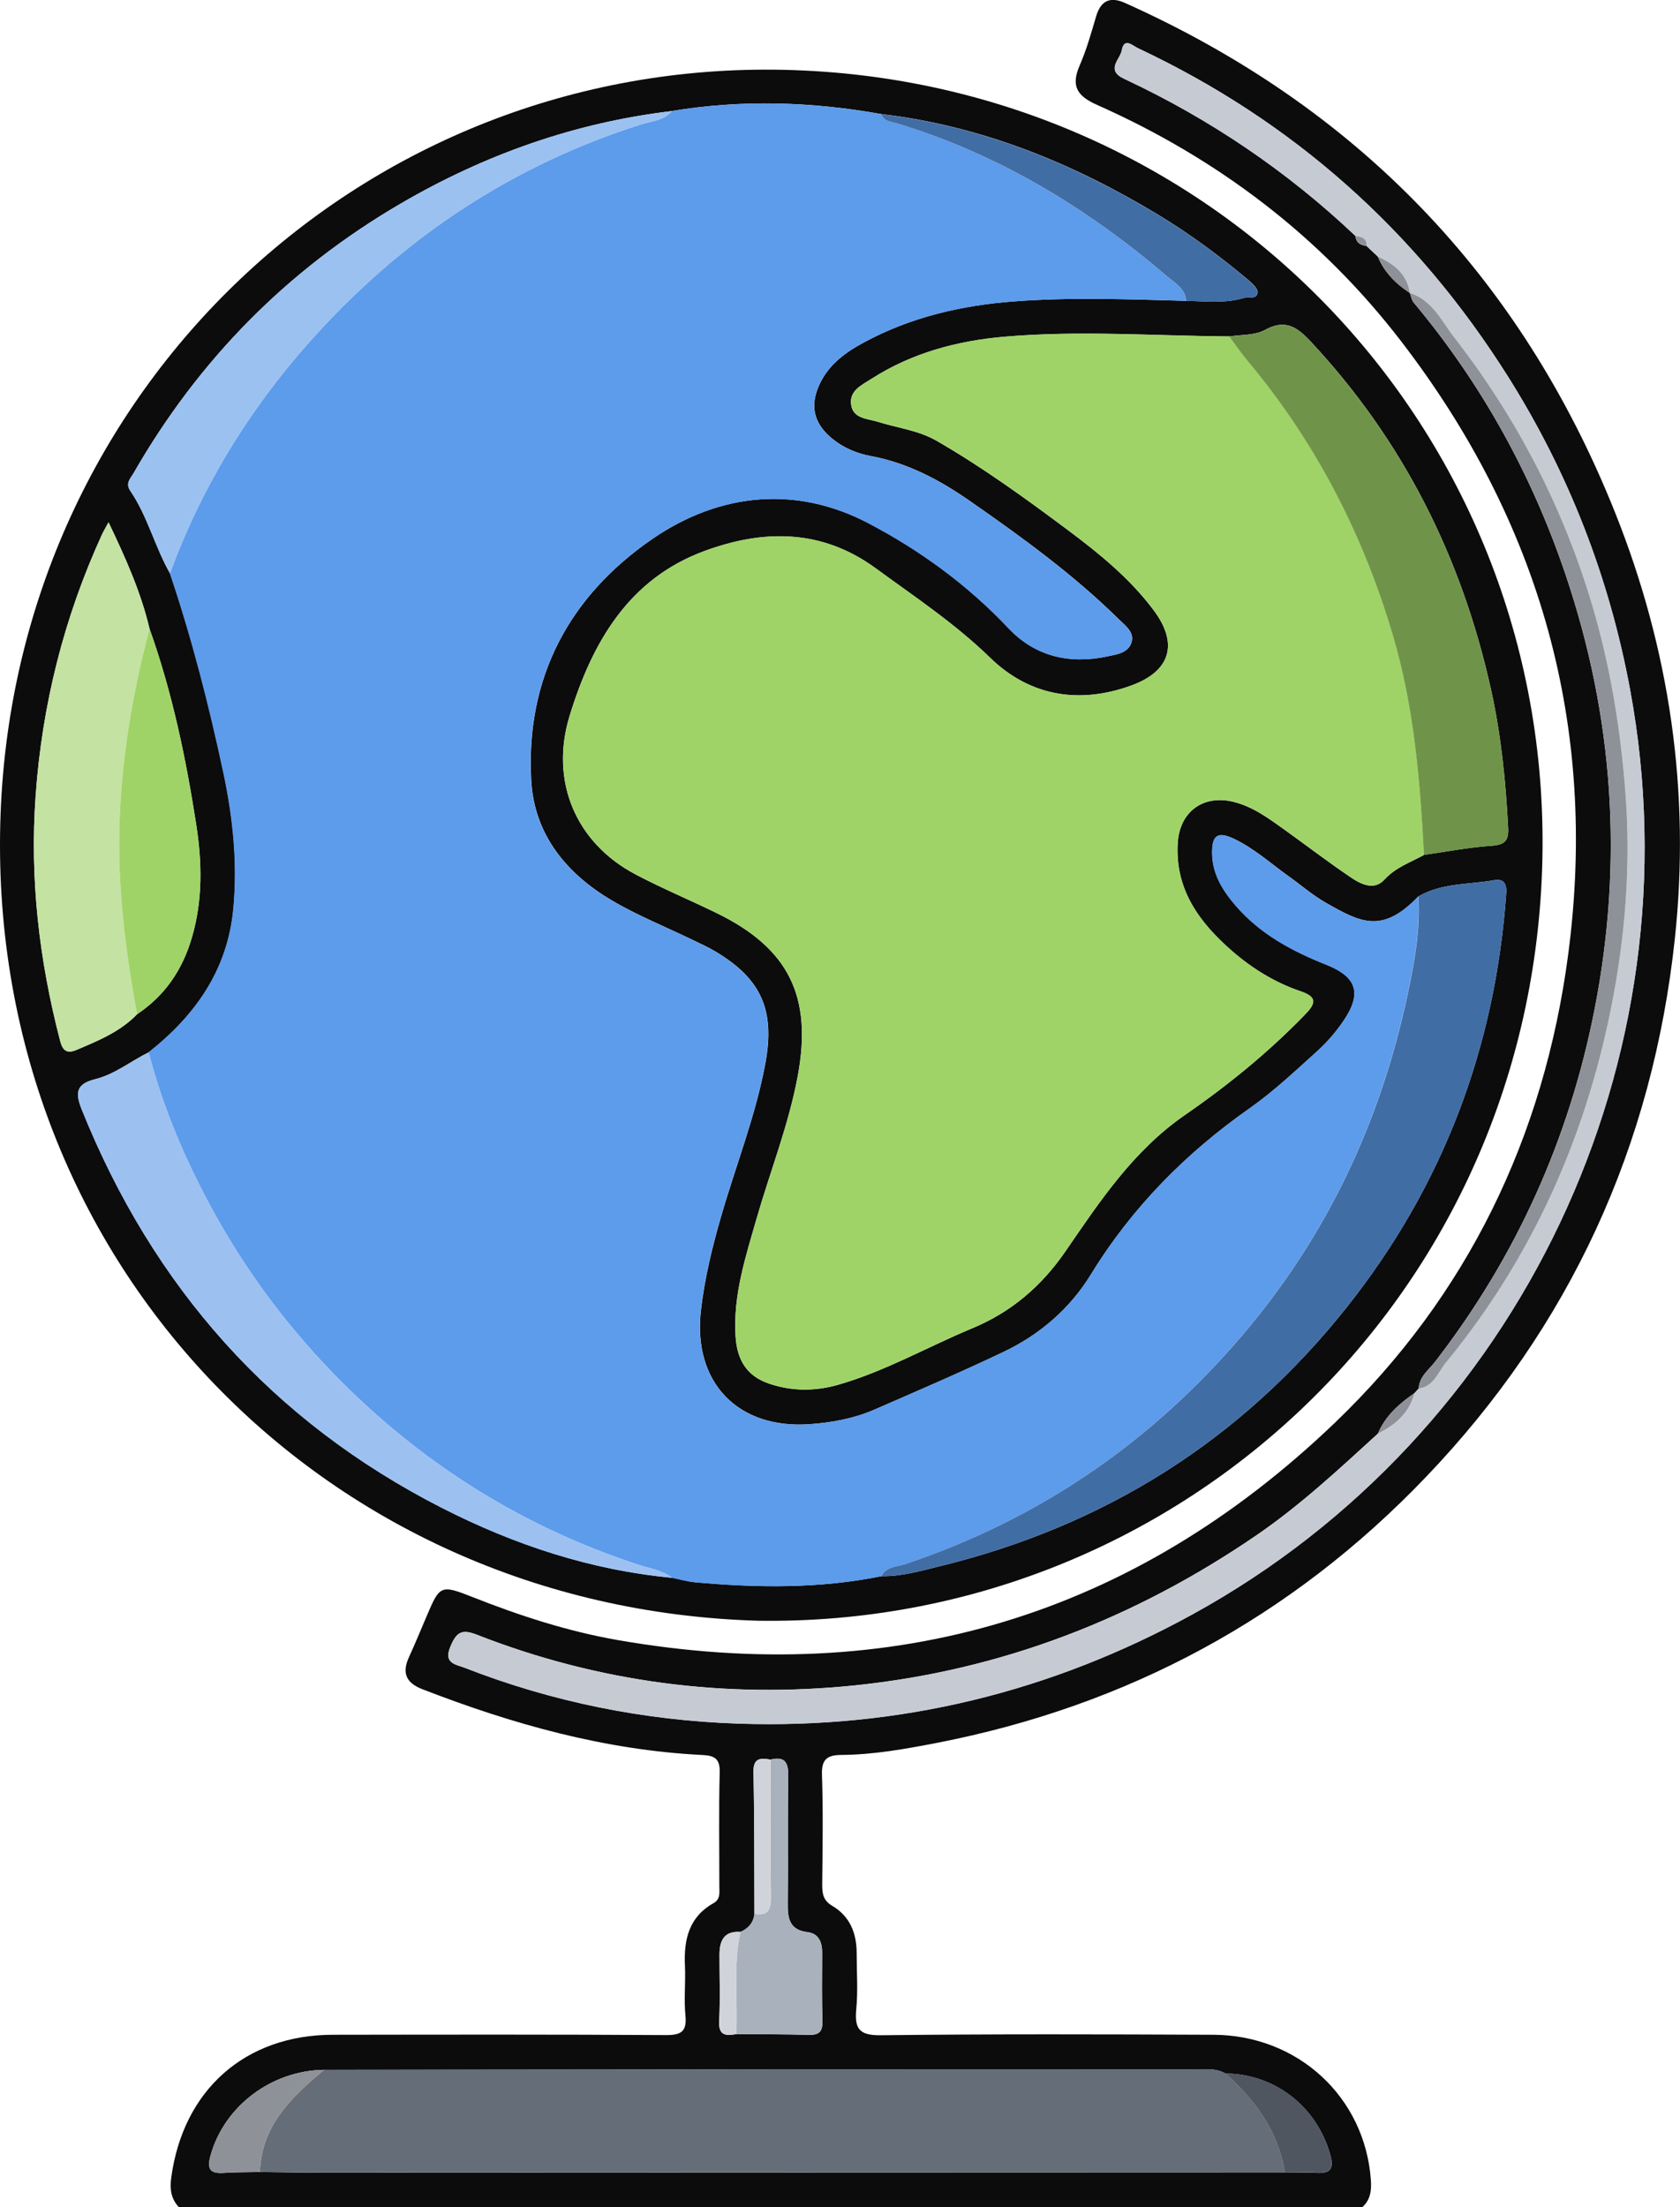
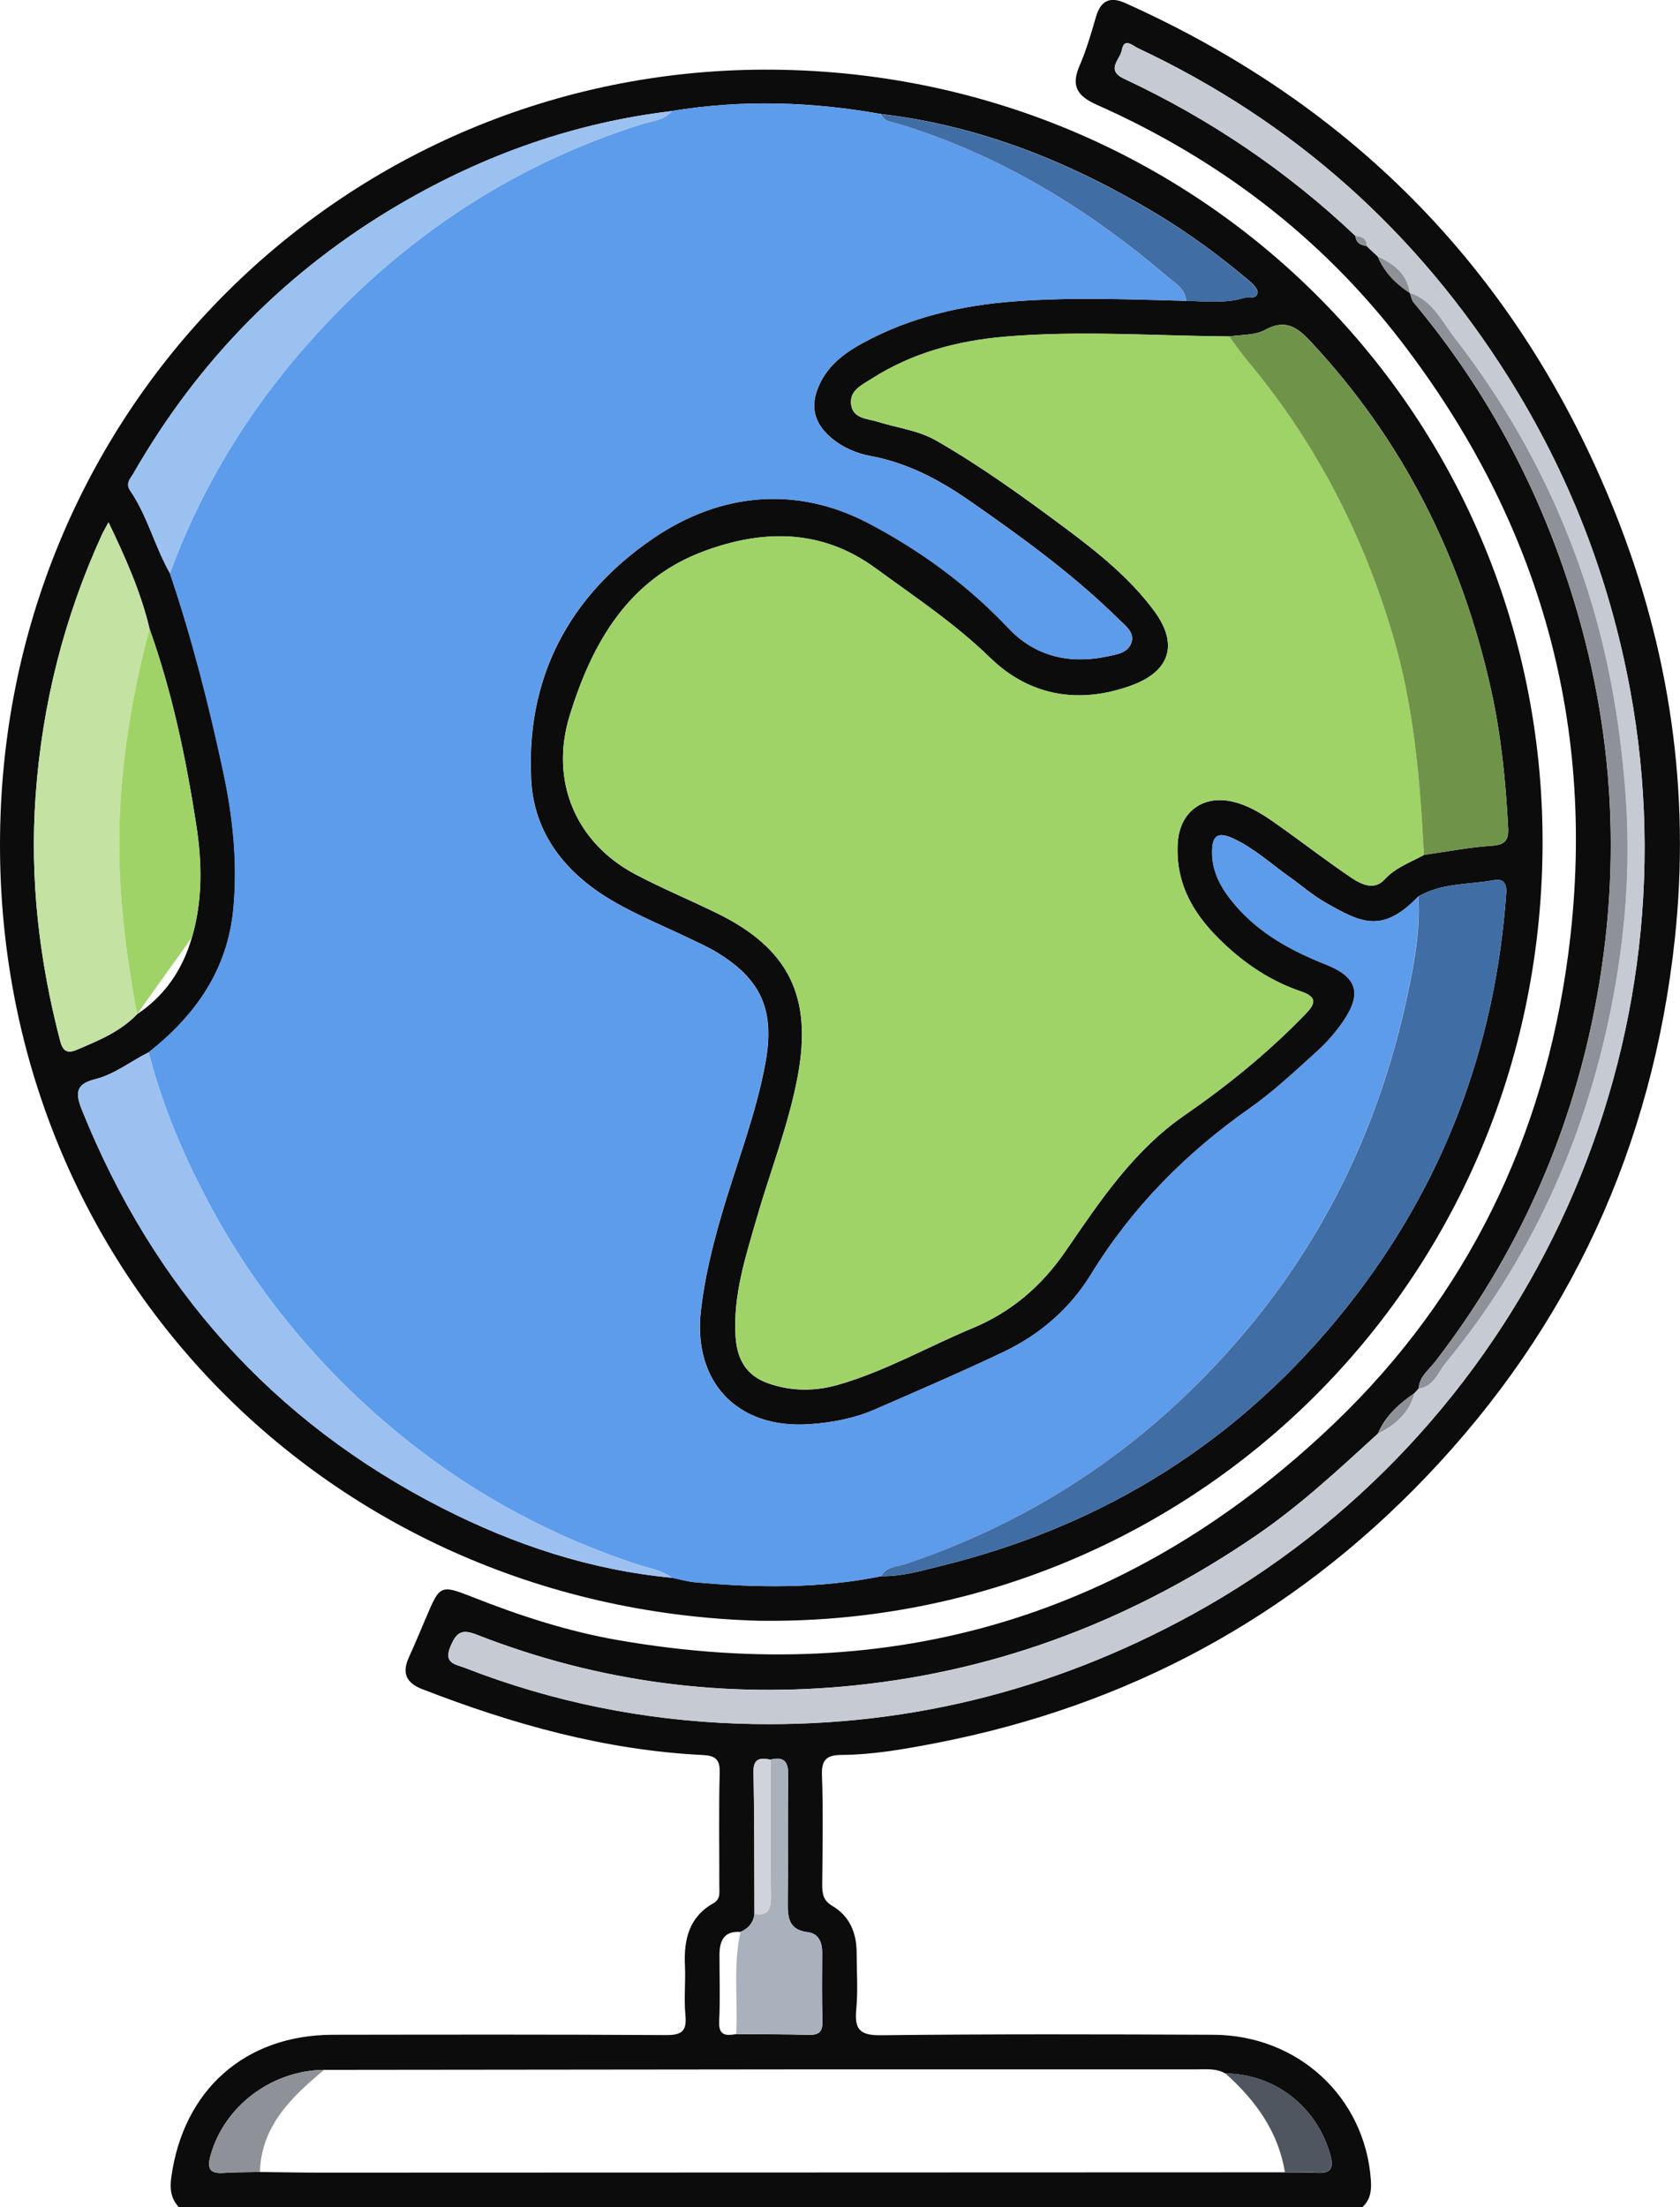
<svg xmlns="http://www.w3.org/2000/svg" width="153" height="201" viewBox="0 0 153 201" fill="none">
  <g clip-path="url(#clip0_2475_1410)">
    <path d="M16.293 201C15.574 200.233 15.452 199.357 15.594 198.31C16.68 190.322 22.316 185.306 30.331 185.296C40.42 185.281 50.509 185.262 60.593 185.325C62.012 185.335 62.57 185.045 62.423 183.525C62.276 182.035 62.448 180.515 62.379 179.015C62.267 176.65 62.731 174.579 64.963 173.325C65.633 172.946 65.511 172.361 65.511 171.795C65.516 168.328 65.452 164.861 65.545 161.393C65.579 160.114 65.031 159.873 63.955 159.819C55.099 159.377 46.683 157.016 38.458 153.824C37 153.258 36.584 152.363 37.235 150.932C37.802 149.688 38.326 148.424 38.864 147.16C40.053 144.356 40.136 144.292 43.038 145.438C47.339 147.14 51.732 148.566 56.283 149.358C81.329 153.721 103.254 147.125 121.588 129.547C133.629 117.999 140.626 103.544 142.818 86.911C145.558 66.156 140.249 47.506 127.567 31.029C120.237 21.508 110.872 14.42 99.907 9.551C98.097 8.745 97.51 7.84 98.327 5.961C98.948 4.535 99.379 3.015 99.819 1.51C100.25 0.044 101.101 -0.339 102.462 0.271C123.53 9.719 138.483 25.142 147.085 46.669C152.065 59.132 153.964 72.122 152.53 85.49C150.505 104.376 142.975 120.798 129.871 134.495C117.62 147.307 102.701 155.334 85.337 158.713C82.469 159.268 79.578 159.79 76.642 159.814C75.389 159.824 74.807 160.159 74.856 161.61C74.973 164.944 74.91 168.284 74.88 171.618C74.876 172.445 74.969 173.074 75.795 173.556C77.391 174.495 78.017 176.035 78.017 177.855C78.017 179.556 78.144 181.268 77.983 182.955C77.806 184.78 78.271 185.365 80.238 185.34C90.322 185.222 100.411 185.252 110.501 185.296C118.231 185.33 124.308 190.991 124.846 198.511C124.915 199.47 124.817 200.316 124.073 200.995H16.293V201ZM68.706 174.284C68.623 175.095 68.153 175.612 67.438 175.932C65.941 175.823 65.53 176.723 65.525 178.002C65.52 180.019 65.599 182.045 65.496 184.057C65.427 185.389 66.112 185.399 67.047 185.237C69.249 185.257 71.455 185.242 73.657 185.306C74.567 185.33 74.924 185.03 74.9 184.086C74.846 182.001 74.861 179.915 74.876 177.83C74.885 176.861 74.543 176.074 73.564 175.956C71.876 175.755 71.725 174.687 71.744 173.315C71.788 169.469 71.72 165.623 71.788 161.782C71.808 160.532 71.509 159.913 70.174 160.237C69.249 160.08 68.593 160.075 68.623 161.408C68.715 165.697 68.691 169.99 68.71 174.284H68.706ZM128.399 26.682C128.511 26.977 128.555 27.326 128.746 27.552C134.916 34.934 139.491 43.192 142.578 52.33C146.957 65.29 147.848 78.466 145.23 91.859C142.916 103.712 138.082 114.443 130.698 124.004C130.126 124.747 129.25 125.357 129.206 126.444C129.079 126.582 128.952 126.724 128.824 126.862C127.425 127.826 126.172 128.928 125.487 130.551C121.925 133.802 118.407 137.087 114.405 139.822C103.342 147.391 91.208 152.098 77.885 153.475C66.054 154.694 54.526 153.209 43.419 148.861C42.03 148.315 41.56 148.655 41.022 149.934C40.366 151.488 41.482 151.547 42.328 151.876C50.343 155.004 58.685 156.672 67.243 156.957C81.921 157.454 95.714 154.09 108.627 146.992C138.468 130.59 154.683 96.442 148.455 62.806C146.571 52.621 142.882 43.104 137.362 34.334C129.015 21.065 117.791 11.041 103.626 4.382C103.151 4.161 102.373 3.369 102.158 4.584C102.011 5.415 100.661 6.369 102.373 7.171C110.153 10.81 117.199 15.566 123.447 21.488C123.491 22.113 123.902 22.334 124.45 22.393C124.793 22.713 125.13 23.037 125.473 23.357C126.075 24.793 127.112 25.841 128.389 26.672L128.399 26.682ZM29.519 188.488C24.724 188.547 20.447 191.793 19.19 196.234C18.852 197.424 19.028 197.965 20.364 197.877C21.46 197.803 22.566 197.818 23.667 197.793C25.614 197.813 27.561 197.857 29.509 197.852C58.68 197.842 87.847 197.833 117.018 197.823C117.987 197.833 118.96 197.818 119.929 197.867C121.187 197.931 121.5 197.469 121.147 196.224C119.919 191.847 116.127 188.867 111.592 188.822C110.755 188.331 109.83 188.449 108.925 188.449C96.502 188.449 84.079 188.439 71.656 188.449C57.609 188.458 43.561 188.478 29.514 188.493L29.519 188.488Z" fill="#0C0C0D" />
    <path d="M69.029 147.592C29.083 146.432 -1.458 114.306 0.054 74.094C1.512 35.303 33.178 5.518 71.377 6.359C111.068 7.235 141.815 39.749 140.44 79.224C139.075 118.496 107.071 148.178 69.029 147.592ZM12.482 92.36C15.036 90.663 16.631 88.288 17.482 85.357C18.471 81.958 18.407 78.535 17.869 75.082C16.929 69.023 15.682 63.042 13.617 57.254C12.824 53.914 11.444 50.821 9.884 47.565C9.59 48.115 9.419 48.396 9.282 48.691C5.827 56.245 3.836 64.164 3.244 72.471C2.701 80.055 3.572 87.462 5.475 94.78C5.695 95.616 6.033 96.01 6.982 95.606C8.964 94.765 10.945 93.959 12.482 92.365V92.36ZM129.676 77.851C131.726 77.561 133.771 77.158 135.831 77.02C137.035 76.941 137.411 76.558 137.348 75.387C137.132 71.153 136.707 66.948 135.792 62.806C133.125 50.766 127.797 40.118 119.352 31.088C118.094 29.741 117.028 29.042 115.188 30.051C114.278 30.552 113.045 30.464 111.959 30.641C105.138 30.592 98.308 30.08 91.497 30.665C87.191 31.034 83.047 32.136 79.348 34.511C78.506 35.053 77.347 35.559 77.508 36.823C77.674 38.151 79.005 38.117 79.94 38.412C81.731 38.977 83.634 39.184 85.297 40.143C89.481 42.553 93.385 45.386 97.246 48.268C100.118 50.412 102.912 52.684 105.079 55.591C107.335 58.616 106.616 61.114 103.044 62.423C98.298 64.159 93.782 63.411 90.18 59.91C86.966 56.781 83.306 54.352 79.734 51.745C74.797 48.14 69.484 48.219 64.155 50.181C57.242 52.724 53.919 58.523 51.874 65.192C50.059 71.118 52.412 76.74 57.873 79.627C60.285 80.901 62.815 81.953 65.271 83.153C71.862 86.37 73.995 90.776 72.649 97.997C71.822 102.448 70.149 106.638 68.906 110.961C67.898 114.468 66.753 117.955 66.988 121.698C67.12 123.793 67.962 125.298 70.037 126.001C72.145 126.714 74.249 126.705 76.358 126.1C80.63 124.87 84.49 122.647 88.571 120.95C92.098 119.485 94.858 117.119 97.031 113.956C100.167 109.392 103.21 104.784 107.922 101.533C111.826 98.838 115.53 95.823 118.858 92.385C119.812 91.401 120.007 90.806 118.447 90.275C116.147 89.498 114.072 88.224 112.242 86.64C109.238 84.038 106.973 80.999 107.261 76.715C107.447 73.931 109.566 72.372 112.252 73.002C114.072 73.425 115.54 74.527 117.023 75.589C119.034 77.03 121.001 78.54 123.051 79.922C123.961 80.537 125.155 81.117 126.075 80.109C127.097 78.987 128.438 78.545 129.676 77.861V77.851ZM61.21 10.112C52.373 11.155 44.158 14.071 36.496 18.537C26.216 24.532 18.099 32.741 12.159 43.099C11.885 43.576 11.396 44.009 11.86 44.682C13.45 47.009 14.101 49.797 15.491 52.222C17.487 58.154 19.038 64.203 20.345 70.321C21.22 74.423 21.656 78.564 21.259 82.76C20.736 88.327 17.8 92.468 13.553 95.823C11.924 96.624 10.476 97.82 8.695 98.267C7.041 98.685 6.782 99.383 7.437 101.011C13.94 117.193 24.773 129.424 40.268 137.323C46.844 140.677 53.812 142.984 61.224 143.678C61.914 143.815 62.599 144.022 63.299 144.086C68.975 144.602 74.636 144.676 80.263 143.535C82.093 143.569 83.839 143.058 85.581 142.63C100.592 138.961 113.03 131.175 122.679 119.007C131.427 107.976 136.183 95.38 137.176 81.319C137.24 80.389 136.849 80.015 136.115 80.148C133.786 80.566 131.32 80.384 129.167 81.638C125.854 85.081 123.907 84.004 120.712 82.189C119.533 81.52 118.491 80.601 117.375 79.809C115.736 78.638 114.224 77.261 112.389 76.391C110.892 75.682 110.368 76.061 110.393 77.728C110.422 79.602 111.357 81.093 112.516 82.445C114.743 85.042 117.644 86.601 120.766 87.84C123.589 88.962 124.059 90.452 122.361 92.96C121.671 93.978 120.839 94.933 119.929 95.754C117.947 97.544 115.99 99.393 113.813 100.923C107.981 105.02 103.093 109.958 99.345 116.071C97.432 119.184 94.687 121.545 91.389 123.114C87.514 124.959 83.57 126.655 79.636 128.367C77.777 129.174 75.8 129.542 73.775 129.69C67.189 130.172 63.093 125.883 63.832 119.357C64.165 116.42 64.86 113.583 65.677 110.759C67.013 106.126 68.813 101.626 69.699 96.856C70.599 92.016 69.361 89.158 65.153 86.645C64.488 86.247 63.769 85.927 63.069 85.588C60.613 84.397 58.059 83.374 55.715 81.993C51.59 79.558 48.655 76.002 48.381 71.079C47.857 61.695 51.869 54.248 59.448 49.055C65.53 44.889 72.473 44.181 79.079 47.638C83.766 50.093 88.13 53.26 91.854 57.214C94.251 59.762 97.383 60.505 100.813 59.782C101.703 59.595 102.76 59.467 103.054 58.478C103.323 57.559 102.471 56.963 101.884 56.383C97.73 52.296 93.038 48.897 88.277 45.587C85.532 43.679 82.626 42.145 79.284 41.525C78.017 41.289 76.789 40.773 75.761 39.922C74.308 38.717 73.75 37.261 74.465 35.402C75.243 33.37 76.857 32.166 78.643 31.201C82.939 28.875 87.573 27.798 92.441 27.439C97.647 27.05 102.833 27.257 108.03 27.395C109.776 27.429 111.528 27.651 113.245 27.144C113.705 27.006 114.488 27.301 114.532 26.628C114.557 26.254 114.004 25.772 113.622 25.447C111.034 23.273 108.318 21.271 105.427 19.526C97.632 14.824 89.358 11.46 80.258 10.387C73.926 9.256 67.585 9.055 61.224 10.102L61.21 10.112Z" fill="#0C0C0D" />
-     <path d="M117.018 197.818C87.847 197.828 58.68 197.842 29.509 197.847C27.561 197.847 25.614 197.808 23.667 197.788C23.809 193.539 26.573 190.957 29.519 188.483C43.566 188.468 57.614 188.449 71.661 188.439C84.084 188.429 96.507 188.439 108.93 188.439C109.835 188.439 110.76 188.321 111.597 188.812C114.332 191.252 116.416 194.08 117.023 197.818H117.018Z" fill="#656D78" />
    <path d="M128.819 126.862C128.947 126.724 129.074 126.582 129.201 126.444C130.576 126.262 130.943 124.978 131.657 124.108C139.437 114.65 144.315 103.785 146.713 91.819C148.004 85.362 148.533 78.845 148.024 72.195C147.584 66.431 146.669 60.795 145.054 55.301C142.417 46.325 138.184 38.107 132.435 30.729C131.276 29.244 130.429 27.331 128.394 26.682C128.134 24.941 126.945 24.031 125.478 23.367C125.135 23.047 124.797 22.722 124.455 22.403C124.484 21.695 124 21.557 123.452 21.498C117.199 15.576 110.158 10.82 102.378 7.181C100.666 6.379 102.016 5.425 102.163 4.594C102.378 3.374 103.156 4.166 103.631 4.392C117.796 11.051 129.015 21.075 137.367 34.344C142.882 43.114 146.571 52.63 148.459 62.816C154.688 96.452 138.473 130.6 108.631 147.002C95.714 154.099 81.921 157.463 67.248 156.967C58.685 156.676 50.348 155.014 42.333 151.886C41.487 151.557 40.371 151.493 41.027 149.943C41.565 148.665 42.03 148.33 43.424 148.871C54.531 153.214 66.064 154.704 77.89 153.485C91.213 152.107 103.342 147.406 114.41 139.831C118.407 137.097 121.93 133.807 125.492 130.56C127.092 129.774 128.355 128.687 128.824 126.872L128.819 126.862Z" fill="#C6CBD3" />
    <path d="M128.399 26.682C130.434 27.326 131.285 29.239 132.44 30.729C138.184 38.107 142.417 46.325 145.059 55.301C146.674 60.795 147.589 66.431 148.029 72.195C148.538 78.845 148.009 85.367 146.718 91.819C144.32 103.785 139.442 114.65 131.662 124.108C130.948 124.978 130.581 126.262 129.206 126.444C129.255 125.357 130.131 124.742 130.703 124.004C138.087 114.443 142.926 103.712 145.235 91.859C147.853 78.461 146.962 65.29 142.583 52.33C139.496 43.187 134.921 34.934 128.751 27.552C128.56 27.326 128.516 26.977 128.404 26.682H128.399Z" fill="#8E9197" />
    <path d="M67.438 175.932C68.153 175.607 68.623 175.095 68.706 174.284C69.963 174.5 70.227 173.861 70.213 172.725C70.159 168.564 70.178 164.398 70.174 160.232C71.509 159.908 71.813 160.528 71.788 161.777C71.72 165.623 71.788 169.469 71.744 173.31C71.729 174.682 71.876 175.75 73.564 175.951C74.548 176.069 74.885 176.856 74.876 177.825C74.861 179.91 74.841 181.996 74.9 184.081C74.924 185.025 74.567 185.33 73.657 185.301C71.455 185.237 69.249 185.252 67.047 185.232C67.213 182.134 66.753 179.006 67.438 175.927V175.932Z" fill="#A9B1BC" />
    <path d="M29.519 188.488C26.578 190.957 23.809 193.539 23.667 197.793C22.566 197.818 21.46 197.798 20.364 197.877C19.033 197.97 18.852 197.424 19.19 196.234C20.447 191.793 24.719 188.552 29.519 188.488Z" fill="#8E9197" />
    <path d="M117.018 197.818C116.411 194.085 114.327 191.252 111.592 188.812C116.127 188.857 119.919 191.837 121.147 196.215C121.495 197.464 121.187 197.921 119.929 197.857C118.96 197.808 117.992 197.828 117.018 197.813V197.818Z" fill="#50565F" />
    <path d="M70.169 160.232C70.178 164.398 70.154 168.559 70.208 172.725C70.222 173.856 69.958 174.5 68.701 174.284C68.681 169.99 68.711 165.697 68.613 161.408C68.583 160.075 69.239 160.075 70.164 160.237L70.169 160.232Z" fill="#D0D3DA" />
-     <path d="M67.438 175.932C66.753 179.01 67.213 182.138 67.047 185.237C66.117 185.399 65.427 185.389 65.496 184.057C65.599 182.045 65.52 180.019 65.525 178.002C65.525 176.723 65.941 175.823 67.438 175.932Z" fill="#D0D3DA" />
    <path d="M128.819 126.862C128.35 128.677 127.083 129.764 125.487 130.551C126.168 128.928 127.42 127.826 128.819 126.862Z" fill="#8E9197" />
    <path d="M125.478 23.367C126.945 24.031 128.134 24.941 128.394 26.682C127.112 25.85 126.079 24.803 125.478 23.367Z" fill="#8E9197" />
    <path d="M123.457 21.493C124.005 21.557 124.484 21.695 124.46 22.398C123.912 22.334 123.501 22.117 123.457 21.493Z" fill="#8E9197" />
    <path d="M108.015 27.4C102.819 27.257 97.627 27.055 92.426 27.444C87.563 27.808 82.929 28.88 78.628 31.206C76.847 32.17 75.228 33.375 74.45 35.407C73.74 37.266 74.293 38.722 75.746 39.927C76.774 40.777 77.997 41.294 79.269 41.53C82.611 42.15 85.513 43.684 88.262 45.592C93.023 48.902 97.72 52.301 101.87 56.388C102.462 56.968 103.313 57.563 103.039 58.483C102.745 59.477 101.688 59.6 100.798 59.786C97.363 60.514 94.237 59.767 91.839 57.219C88.116 53.27 83.751 50.097 79.064 47.643C72.459 44.186 65.52 44.894 59.434 49.06C51.855 54.249 47.843 61.695 48.366 71.084C48.64 76.007 51.576 79.558 55.7 81.998C58.044 83.379 60.598 84.403 63.054 85.593C63.754 85.932 64.473 86.252 65.139 86.65C69.347 89.168 70.585 92.021 69.684 96.861C68.799 101.631 66.998 106.127 65.662 110.764C64.85 113.583 64.15 116.425 63.818 119.362C63.084 125.888 67.174 130.177 73.76 129.695C75.786 129.547 77.762 129.183 79.622 128.372C83.555 126.66 87.499 124.959 91.374 123.119C94.672 121.55 97.422 119.194 99.33 116.076C103.083 109.963 107.966 105.025 113.798 100.928C115.976 99.398 117.933 97.549 119.914 95.759C120.824 94.937 121.656 93.983 122.346 92.965C124.049 90.457 123.574 88.967 120.751 87.845C117.629 86.606 114.728 85.047 112.502 82.45C111.342 81.093 110.408 79.607 110.378 77.733C110.354 76.066 110.877 75.687 112.374 76.396C114.209 77.266 115.721 78.638 117.36 79.814C118.471 80.611 119.513 81.525 120.697 82.194C123.892 84.004 125.84 85.086 129.152 81.643C129.353 84.663 128.8 87.629 128.183 90.54C125.722 102.138 120.834 112.555 113.108 121.619C104.761 131.416 94.569 138.371 82.406 142.448C81.642 142.704 80.693 142.635 80.243 143.545C74.621 144.681 68.955 144.607 63.279 144.096C62.58 144.032 61.895 143.83 61.205 143.687C60.309 142.989 59.194 142.837 58.157 142.502C47.862 139.133 38.898 133.595 31.207 125.937C26.475 121.226 22.497 115.948 19.307 110.086C16.841 105.561 14.83 100.839 13.534 95.828C17.781 92.473 20.716 88.332 21.24 82.765C21.636 78.569 21.201 74.428 20.325 70.326C19.019 64.208 17.472 58.159 15.471 52.227C18.466 44.058 23.001 36.808 28.829 30.424C37 21.468 46.815 14.991 58.406 11.322C59.36 11.022 60.471 10.982 61.195 10.112C67.556 9.059 73.902 9.261 80.233 10.392C80.478 11.081 81.163 11.076 81.686 11.233C90.914 14.037 98.973 18.925 106.268 25.157C106.968 25.757 107.937 26.254 108 27.395L108.015 27.4Z" fill="#5D9BEB" />
    <path d="M129.681 77.851C128.443 78.535 127.102 78.983 126.079 80.099C125.155 81.107 123.966 80.527 123.056 79.912C121.006 78.53 119.043 77.02 117.028 75.579C115.545 74.517 114.077 73.42 112.257 72.992C109.566 72.363 107.452 73.922 107.266 76.705C106.978 80.989 109.248 84.029 112.247 86.63C114.077 88.214 116.152 89.488 118.451 90.265C120.017 90.791 119.817 91.391 118.862 92.375C115.535 95.813 111.831 98.823 107.927 101.523C103.215 104.774 100.172 109.382 97.035 113.947C94.863 117.109 92.103 119.47 88.576 120.94C84.495 122.637 80.635 124.855 76.363 126.09C74.254 126.7 72.145 126.705 70.041 125.991C67.967 125.288 67.125 123.783 66.993 121.688C66.753 117.945 67.903 114.463 68.911 110.951C70.154 106.628 71.827 102.438 72.654 97.987C73.995 90.772 71.862 86.365 65.276 83.143C62.819 81.943 60.29 80.891 57.878 79.617C52.417 76.73 50.064 71.108 51.879 65.182C53.924 58.513 57.247 52.714 64.16 50.171C69.489 48.209 74.802 48.13 79.739 51.735C83.311 54.347 86.971 56.777 90.185 59.9C93.787 63.401 98.303 64.149 103.049 62.413C106.62 61.105 107.34 58.601 105.084 55.581C102.917 52.675 100.123 50.403 97.251 48.258C93.39 45.376 89.486 42.543 85.302 40.133C83.639 39.174 81.735 38.968 79.945 38.402C79.01 38.107 77.679 38.141 77.513 36.813C77.351 35.554 78.511 35.048 79.353 34.502C83.052 32.126 87.196 31.024 91.501 30.656C98.317 30.07 105.143 30.582 111.964 30.631C112.507 31.359 113.015 32.116 113.598 32.81C119.777 40.197 124.108 48.573 126.848 57.809C128.785 64.351 129.338 71.074 129.685 77.837L129.681 77.851Z" fill="#9FD367" />
    <path d="M80.258 143.54C80.703 142.635 81.657 142.699 82.42 142.443C94.584 138.366 104.771 131.411 113.123 121.614C120.849 112.55 125.737 102.133 128.198 90.536C128.815 87.629 129.367 84.663 129.167 81.638C131.32 80.379 133.786 80.566 136.115 80.148C136.854 80.015 137.245 80.389 137.176 81.319C136.183 95.38 131.432 107.976 122.679 119.007C113.03 131.175 100.592 138.961 85.581 142.63C83.834 143.058 82.093 143.569 80.263 143.535L80.258 143.54Z" fill="#416DA5" />
    <path d="M129.681 77.851C129.333 71.089 128.78 64.361 126.843 57.824C124.108 48.588 119.777 40.212 113.593 32.825C113.011 32.131 112.502 31.374 111.959 30.646C113.045 30.469 114.273 30.552 115.188 30.056C117.028 29.047 118.089 29.746 119.352 31.093C127.797 40.128 133.125 50.771 135.792 62.811C136.712 66.953 137.132 71.158 137.348 75.392C137.406 76.563 137.03 76.946 135.831 77.025C133.771 77.163 131.726 77.566 129.676 77.856L129.681 77.851Z" fill="#6F9449" />
    <path d="M12.482 92.36C10.95 93.954 8.964 94.76 6.982 95.601C6.033 96.005 5.695 95.611 5.475 94.775C3.567 87.457 2.701 80.05 3.244 72.466C3.836 64.159 5.827 56.245 9.282 48.686C9.419 48.391 9.585 48.115 9.884 47.56C11.444 50.821 12.829 53.914 13.617 57.249C11.802 64.129 10.71 71.123 10.872 78.245C10.975 82.981 11.621 87.693 12.482 92.355V92.36Z" fill="#C4E2A2" />
    <path d="M13.548 95.828C14.845 100.834 16.856 105.561 19.322 110.086C22.517 115.948 26.49 121.226 31.221 125.937C38.913 133.595 47.872 139.133 58.171 142.502C59.204 142.841 60.319 142.989 61.22 143.687C53.807 142.994 46.839 140.682 40.263 137.333C24.768 129.434 13.935 117.202 7.432 101.021C6.777 99.393 7.041 98.695 8.69 98.277C10.471 97.825 11.919 96.634 13.548 95.833V95.828Z" fill="#9CC1F1" />
    <path d="M61.21 10.112C60.486 10.982 59.375 11.022 58.421 11.322C46.83 14.991 37.019 21.468 28.843 30.424C23.016 36.808 18.476 44.053 15.486 52.227C14.096 49.798 13.441 47.014 11.855 44.688C11.396 44.009 11.88 43.576 12.154 43.104C18.099 32.746 26.211 24.537 36.491 18.542C44.153 14.076 52.373 11.16 61.205 10.117L61.21 10.112Z" fill="#9BC1F1" />
-     <path d="M12.482 92.36C11.621 87.693 10.98 82.986 10.872 78.25C10.715 71.128 11.802 64.134 13.617 57.254C15.682 63.042 16.929 69.023 17.869 75.082C18.407 78.54 18.471 81.963 17.482 85.357C16.631 88.288 15.036 90.663 12.482 92.36Z" fill="#9FD367" />
+     <path d="M12.482 92.36C11.621 87.693 10.98 82.986 10.872 78.25C10.715 71.128 11.802 64.134 13.617 57.254C15.682 63.042 16.929 69.023 17.869 75.082C18.407 78.54 18.471 81.963 17.482 85.357Z" fill="#9FD367" />
    <path d="M108.015 27.4C107.946 26.259 106.983 25.762 106.283 25.162C98.988 18.93 90.929 14.037 81.701 11.238C81.178 11.081 80.493 11.086 80.248 10.397C89.349 11.469 97.618 14.838 105.417 19.535C108.313 21.281 111.029 23.278 113.612 25.457C113.994 25.782 114.547 26.264 114.522 26.637C114.478 27.311 113.696 27.021 113.236 27.154C111.518 27.655 109.762 27.434 108.02 27.405L108.015 27.4Z" fill="#416DA5" />
  </g>
  <defs>
    <clipPath id="clip0_2475_1410">
      <rect width="153" height="201" fill="white" />
    </clipPath>
  </defs>
</svg>